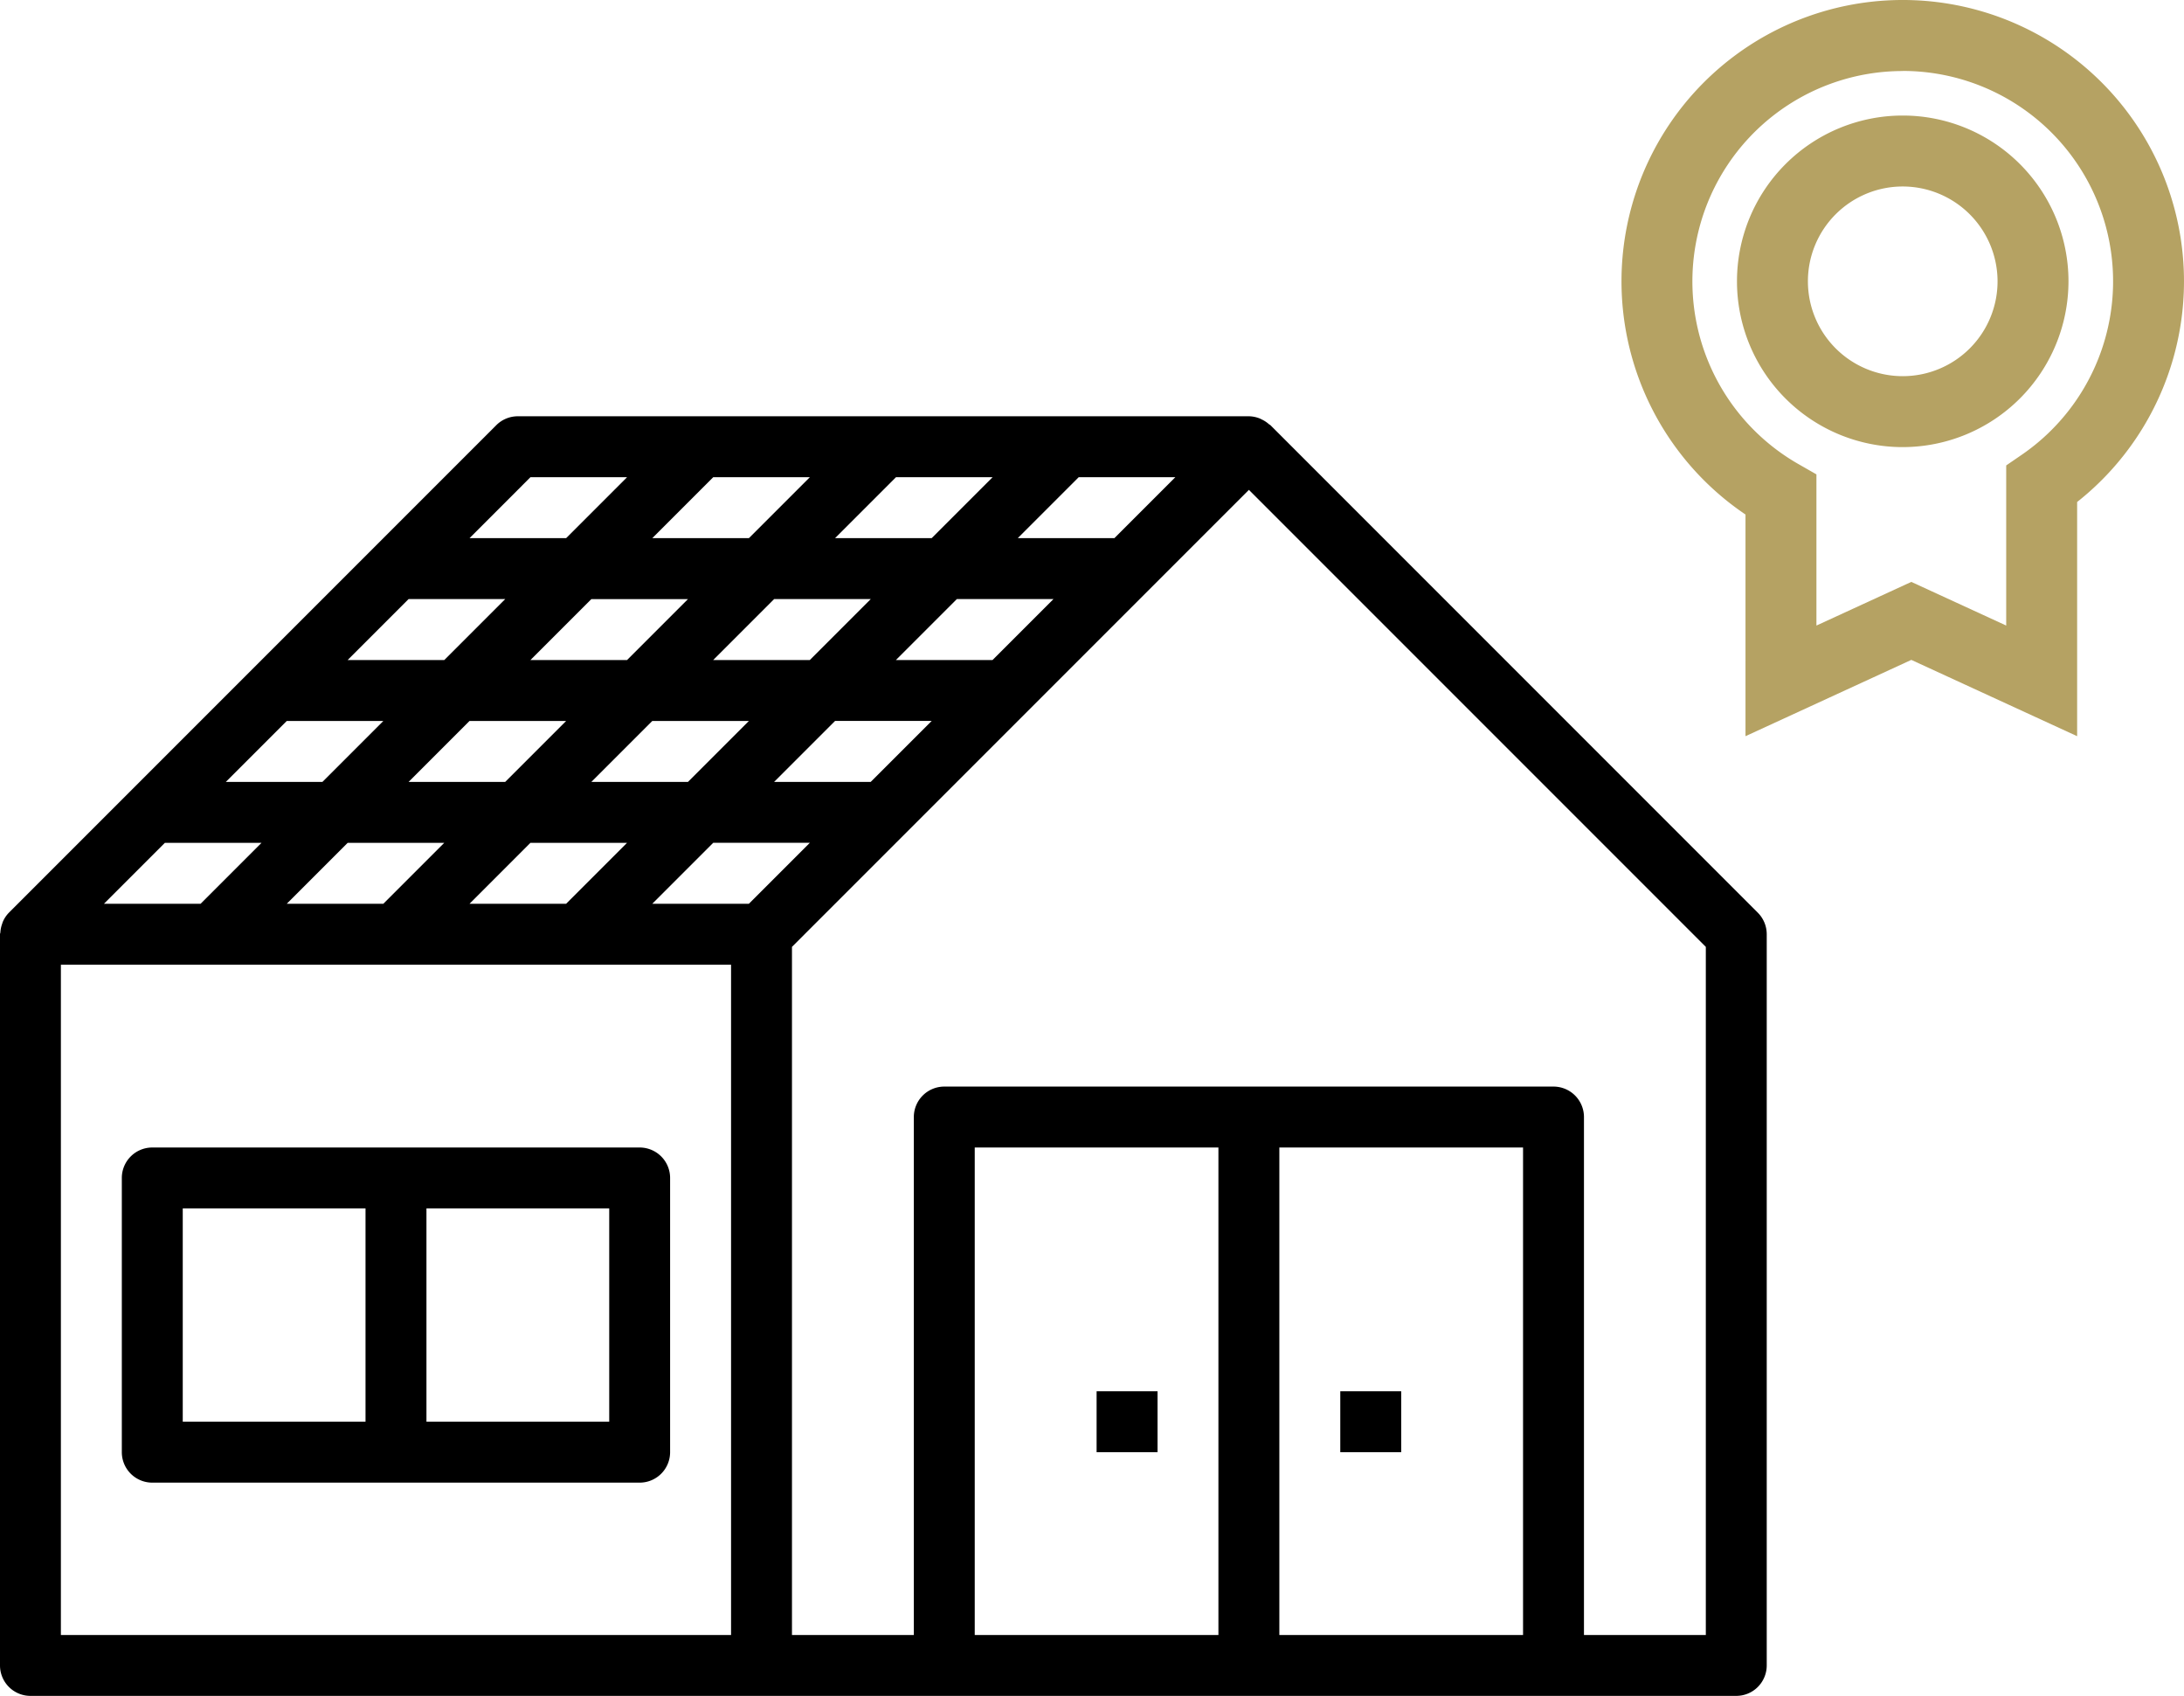
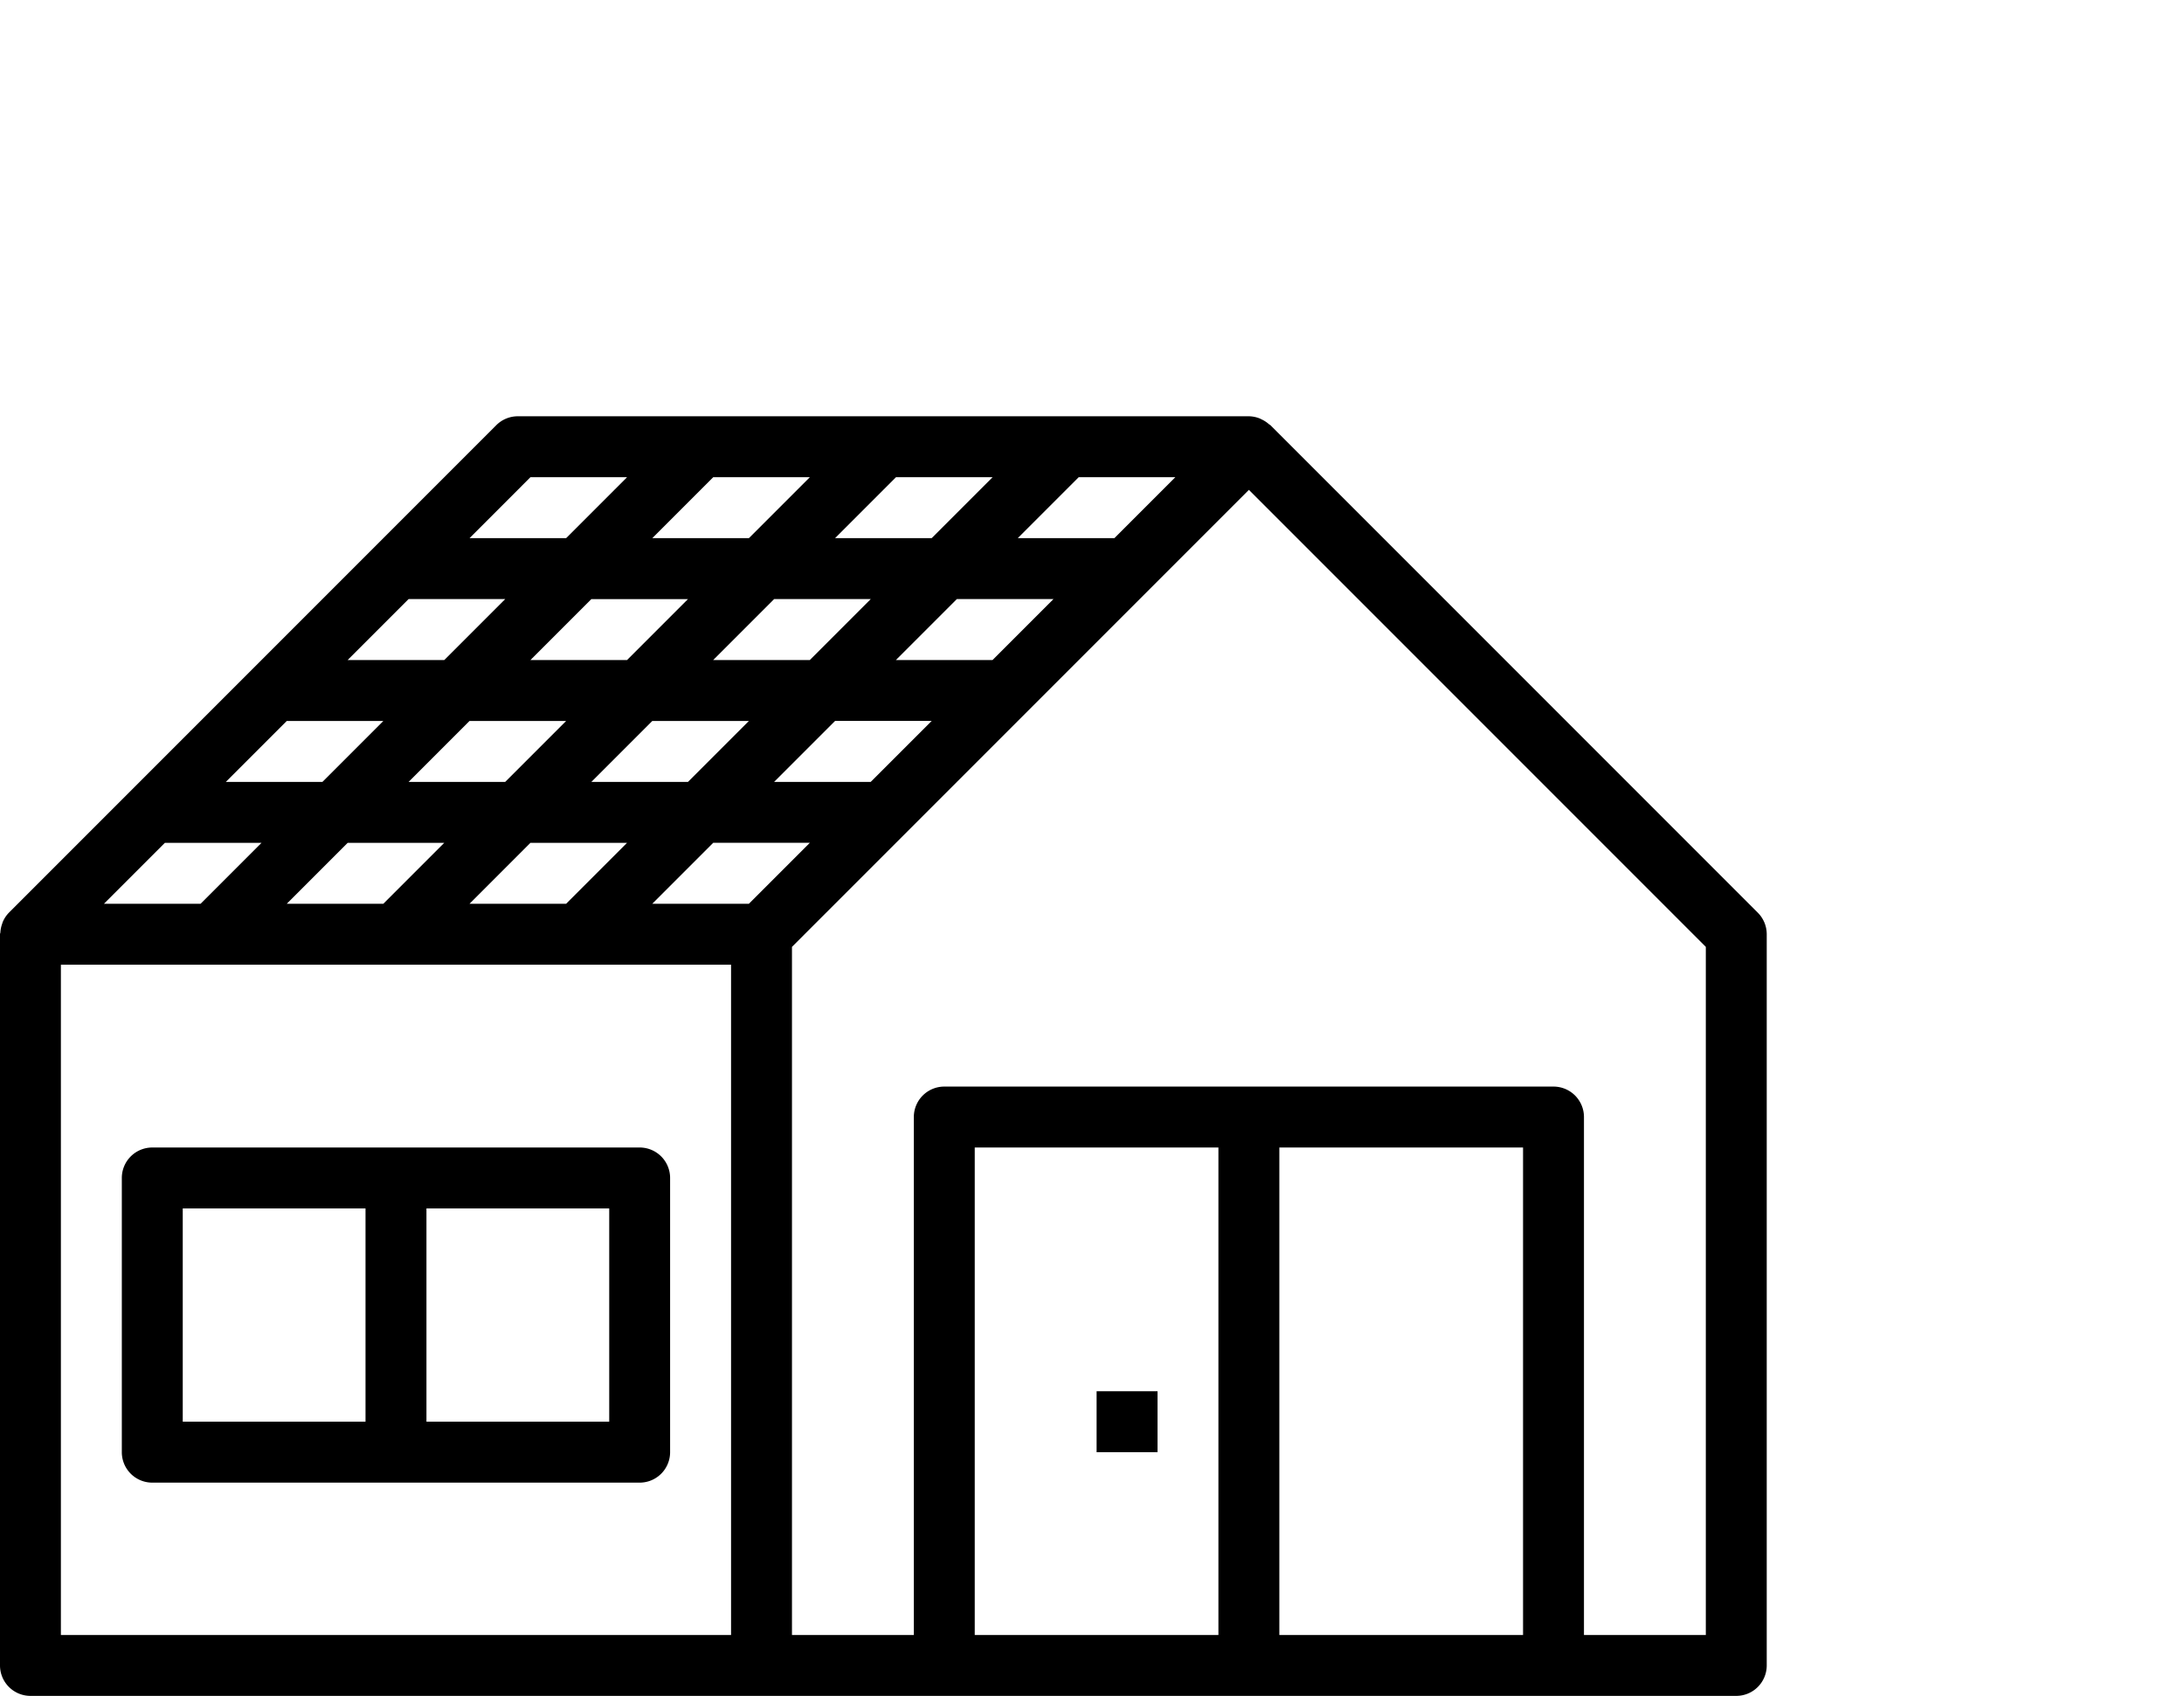
<svg xmlns="http://www.w3.org/2000/svg" width="99.18" height="77" viewBox="0 0 99.18 77">
  <g transform="translate(-59.769 -14.858)">
    <path d="M117.462,46.814c-.021-.021-.05-.028-.072-.049a1.346,1.346,0,0,0-.311-.206c-.043-.02-.08-.043-.125-.059a1.383,1.383,0,0,0-.47-.091h-33.2a1.383,1.383,0,0,0-.978.405L60.173,68.948a1.36,1.36,0,0,0-.267.394c-.02.043-.03.086-.046.13a1.388,1.388,0,0,0-.074.366c0,.03-.017.055-.017.086v33.2a1.383,1.383,0,0,0,1.383,1.383h77.466A1.383,1.383,0,0,0,140,103.126v-33.2a1.384,1.384,0,0,0-.405-.978ZM93.778,68.542H89.391l2.767-2.767h4.388ZM92.157,57.476l2.767-2.767h4.388l-2.767,2.767Zm1.621,2.767-2.767,2.767H86.624l2.767-2.767Zm3.912-8.3,2.767-2.767h4.388l-2.767,2.767Zm-3.912,0H89.391l2.767-2.767h4.388Zm-2.767,2.767-2.767,2.767H83.857l2.767-2.767ZM79.945,57.476H75.557l2.767-2.767h4.388Zm-2.767,2.767-2.767,2.767H70.024l2.767-2.767Zm3.912,0h4.388l-2.767,2.767H78.324Zm-1.146,5.533-2.767,2.767H72.791l2.767-2.767Zm3.912,0h4.388l-2.767,2.767H81.091Zm15.454-2.767H94.924l2.767-2.767h4.388Zm5.533-5.533h-4.388l2.767-2.767h4.388Zm5.533-5.533h-4.388l2.767-2.767h4.388ZM83.857,49.176h4.388l-2.767,2.767H81.091Zm-16.6,16.6h4.388l-2.767,2.767H64.49Zm-4.723,5.533H92.968v30.433H62.534Zm41.5,30.433V79.609H115.1v22.133Zm13.833,0V79.609h11.067v22.133Zm19.367,0H131.7V78.226a1.383,1.383,0,0,0-1.383-1.383H102.651a1.384,1.384,0,0,0-1.383,1.383v23.517H95.734V70.5l20.75-20.75,20.75,20.75Z" transform="translate(0 -12.651)" />
    <path d="M115.278,238.409H93.144a1.383,1.383,0,0,0-1.383,1.383v12.45a1.383,1.383,0,0,0,1.383,1.383h22.133a1.383,1.383,0,0,0,1.383-1.383v-12.45A1.383,1.383,0,0,0,115.278,238.409Zm-20.75,12.45v-9.683h8.3v9.683Zm19.367,0h-8.3v-9.683h8.3Z" transform="translate(-26.46 -171.451)" />
    <path d="M347.761,302.409h2.767v2.767h-2.767Z" transform="translate(-238.193 -224.384)" />
-     <path d="M411.761,302.409h2.767v2.767h-2.767Z" transform="translate(-291.127 -224.384)" />
  </g>
  <g transform="translate(78.88 5.246)">
-     <path d="M531.284,68.995a7.527,7.527,0,1,1,7.527-7.527A7.535,7.535,0,0,1,531.284,68.995Zm0-11.833a4.306,4.306,0,1,0,4.306,4.306A4.311,4.311,0,0,0,531.284,57.162Z" transform="translate(-523.757 -53.941)" fill="#b5a263" />
-   </g>
+     </g>
  <g transform="translate(73.634)">
-     <path d="M521.367,64.283l-7.53-3.464-7.53,3.464V54.219a12.772,12.772,0,1,1,15.06-.569Zm-7.92-30.2a9.551,9.551,0,0,0-4.73,17.849l.811.464v6.864l4.309-1.982,4.309,1.982V51.99l.7-.48a9.551,9.551,0,0,0-5.4-17.431Z" transform="translate(-500.674 -30.858)" fill="#b5a263" />
-   </g>
+     </g>
</svg>